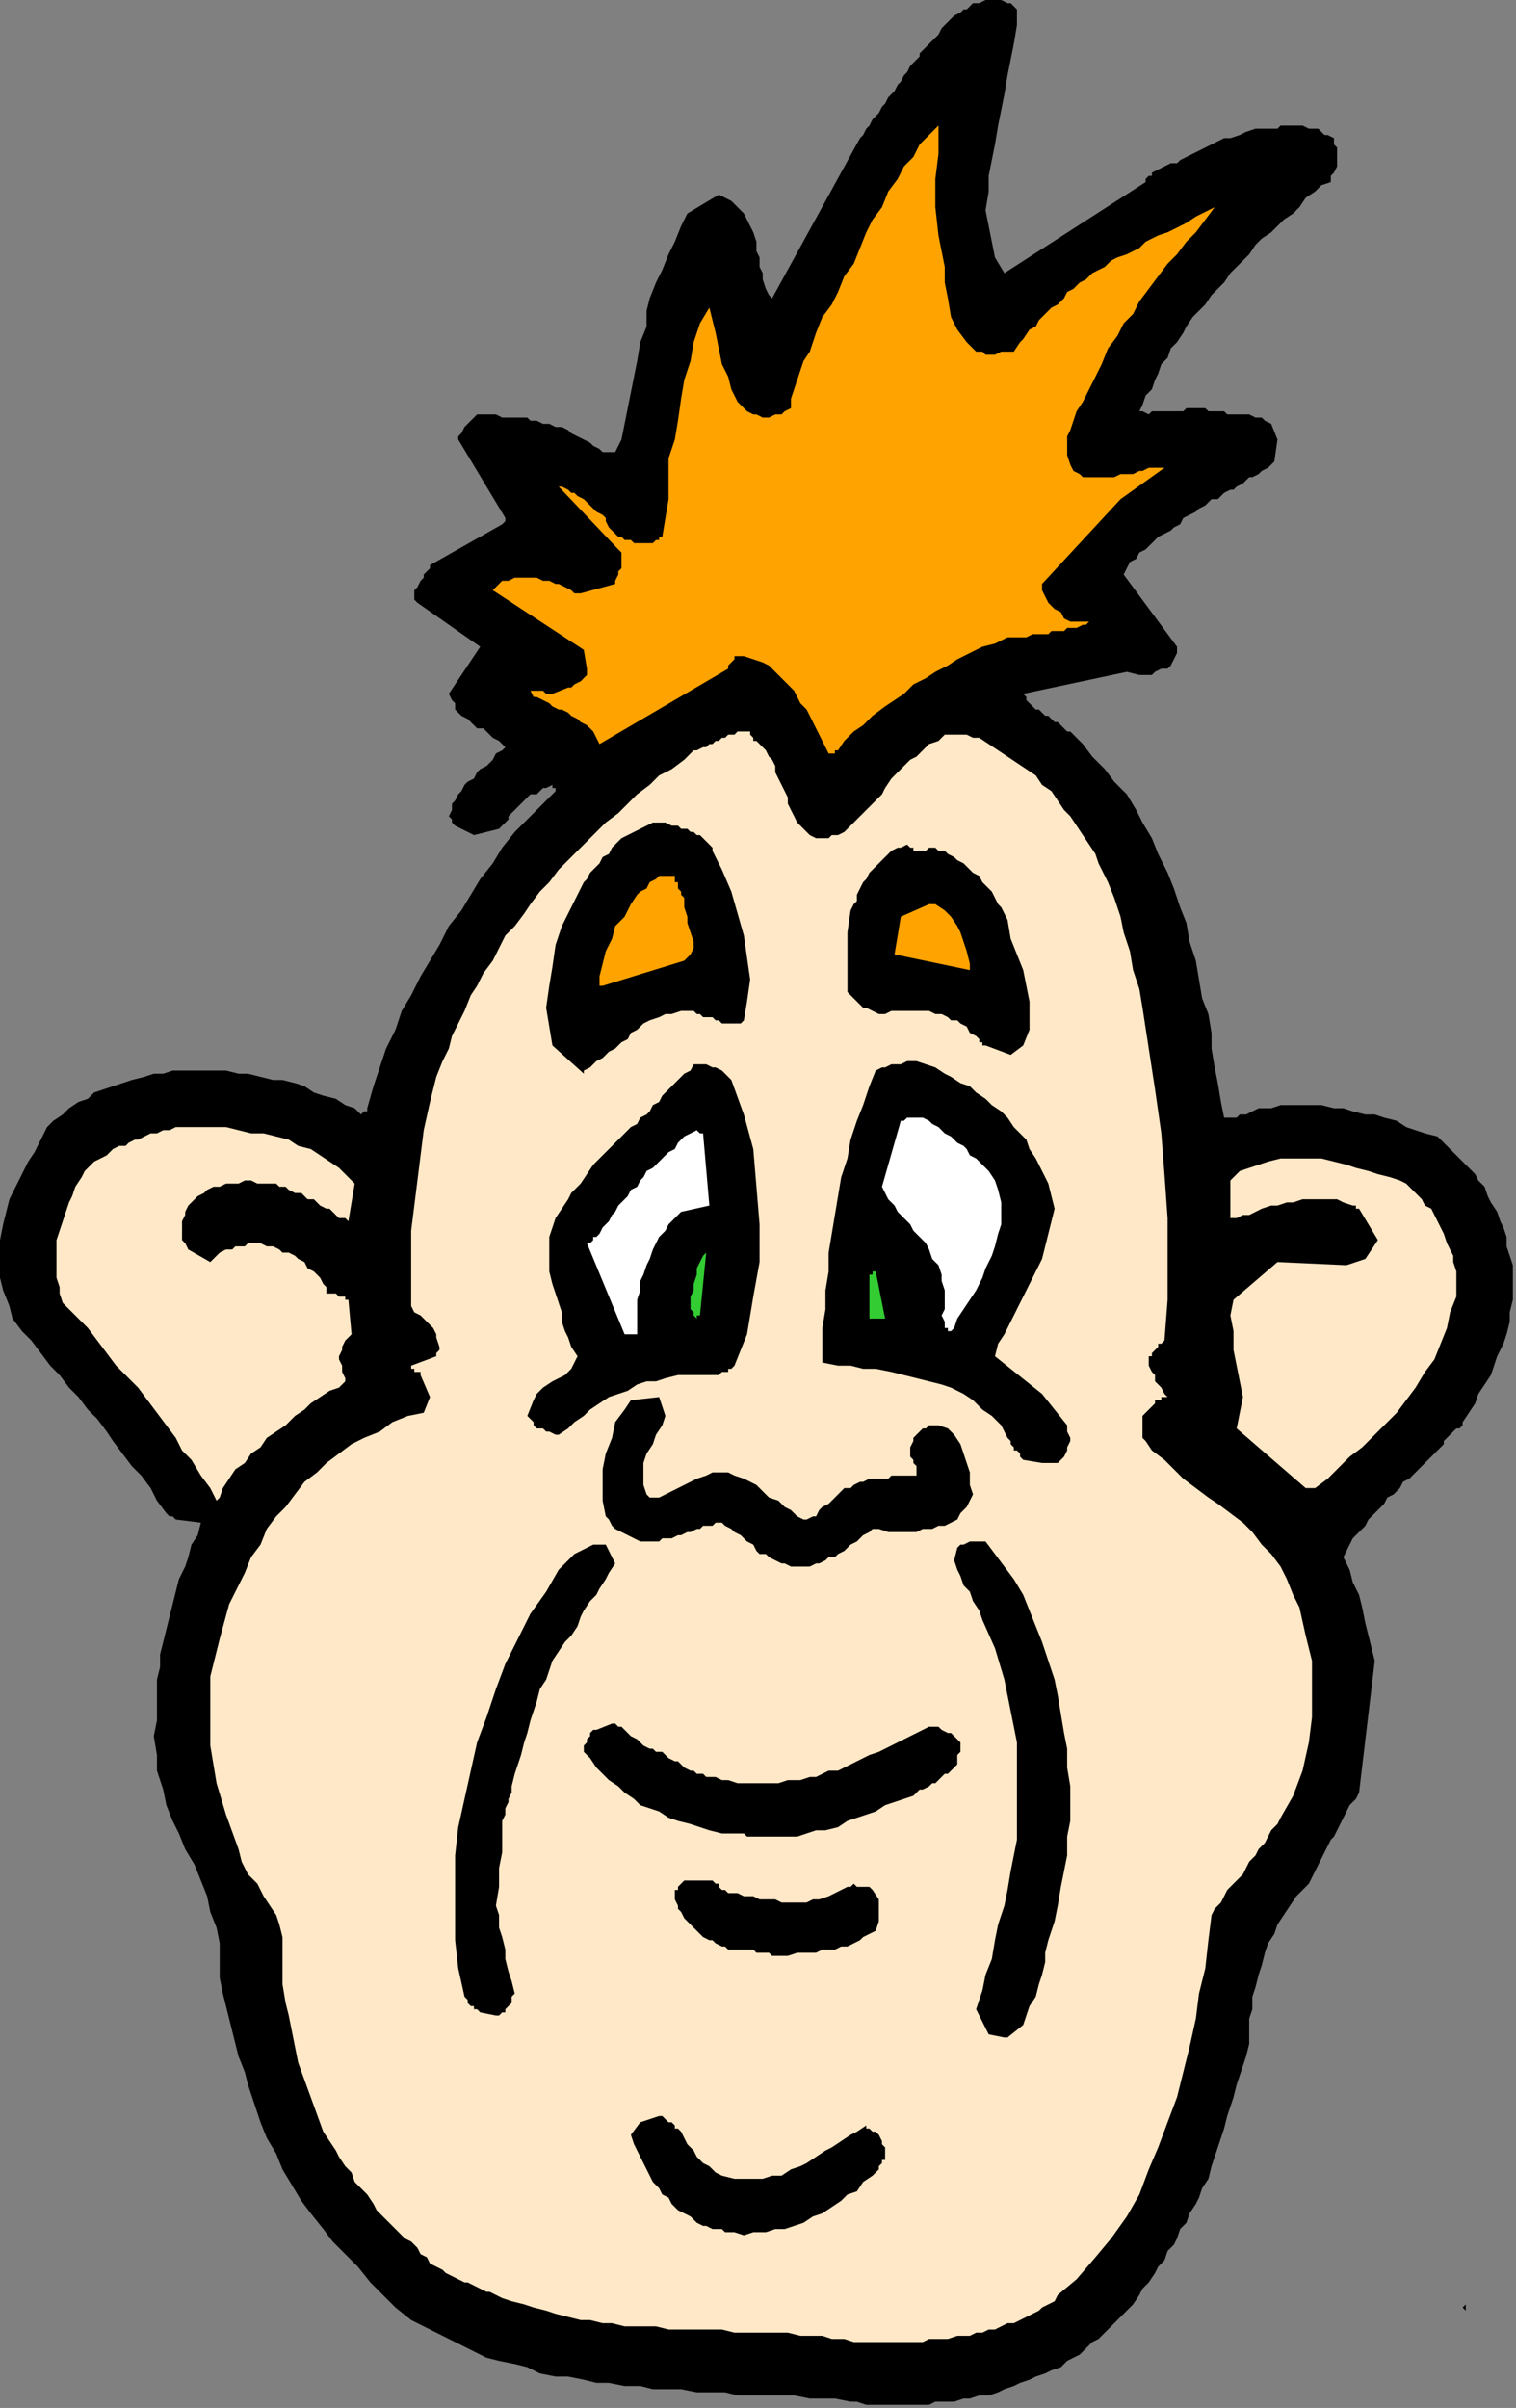
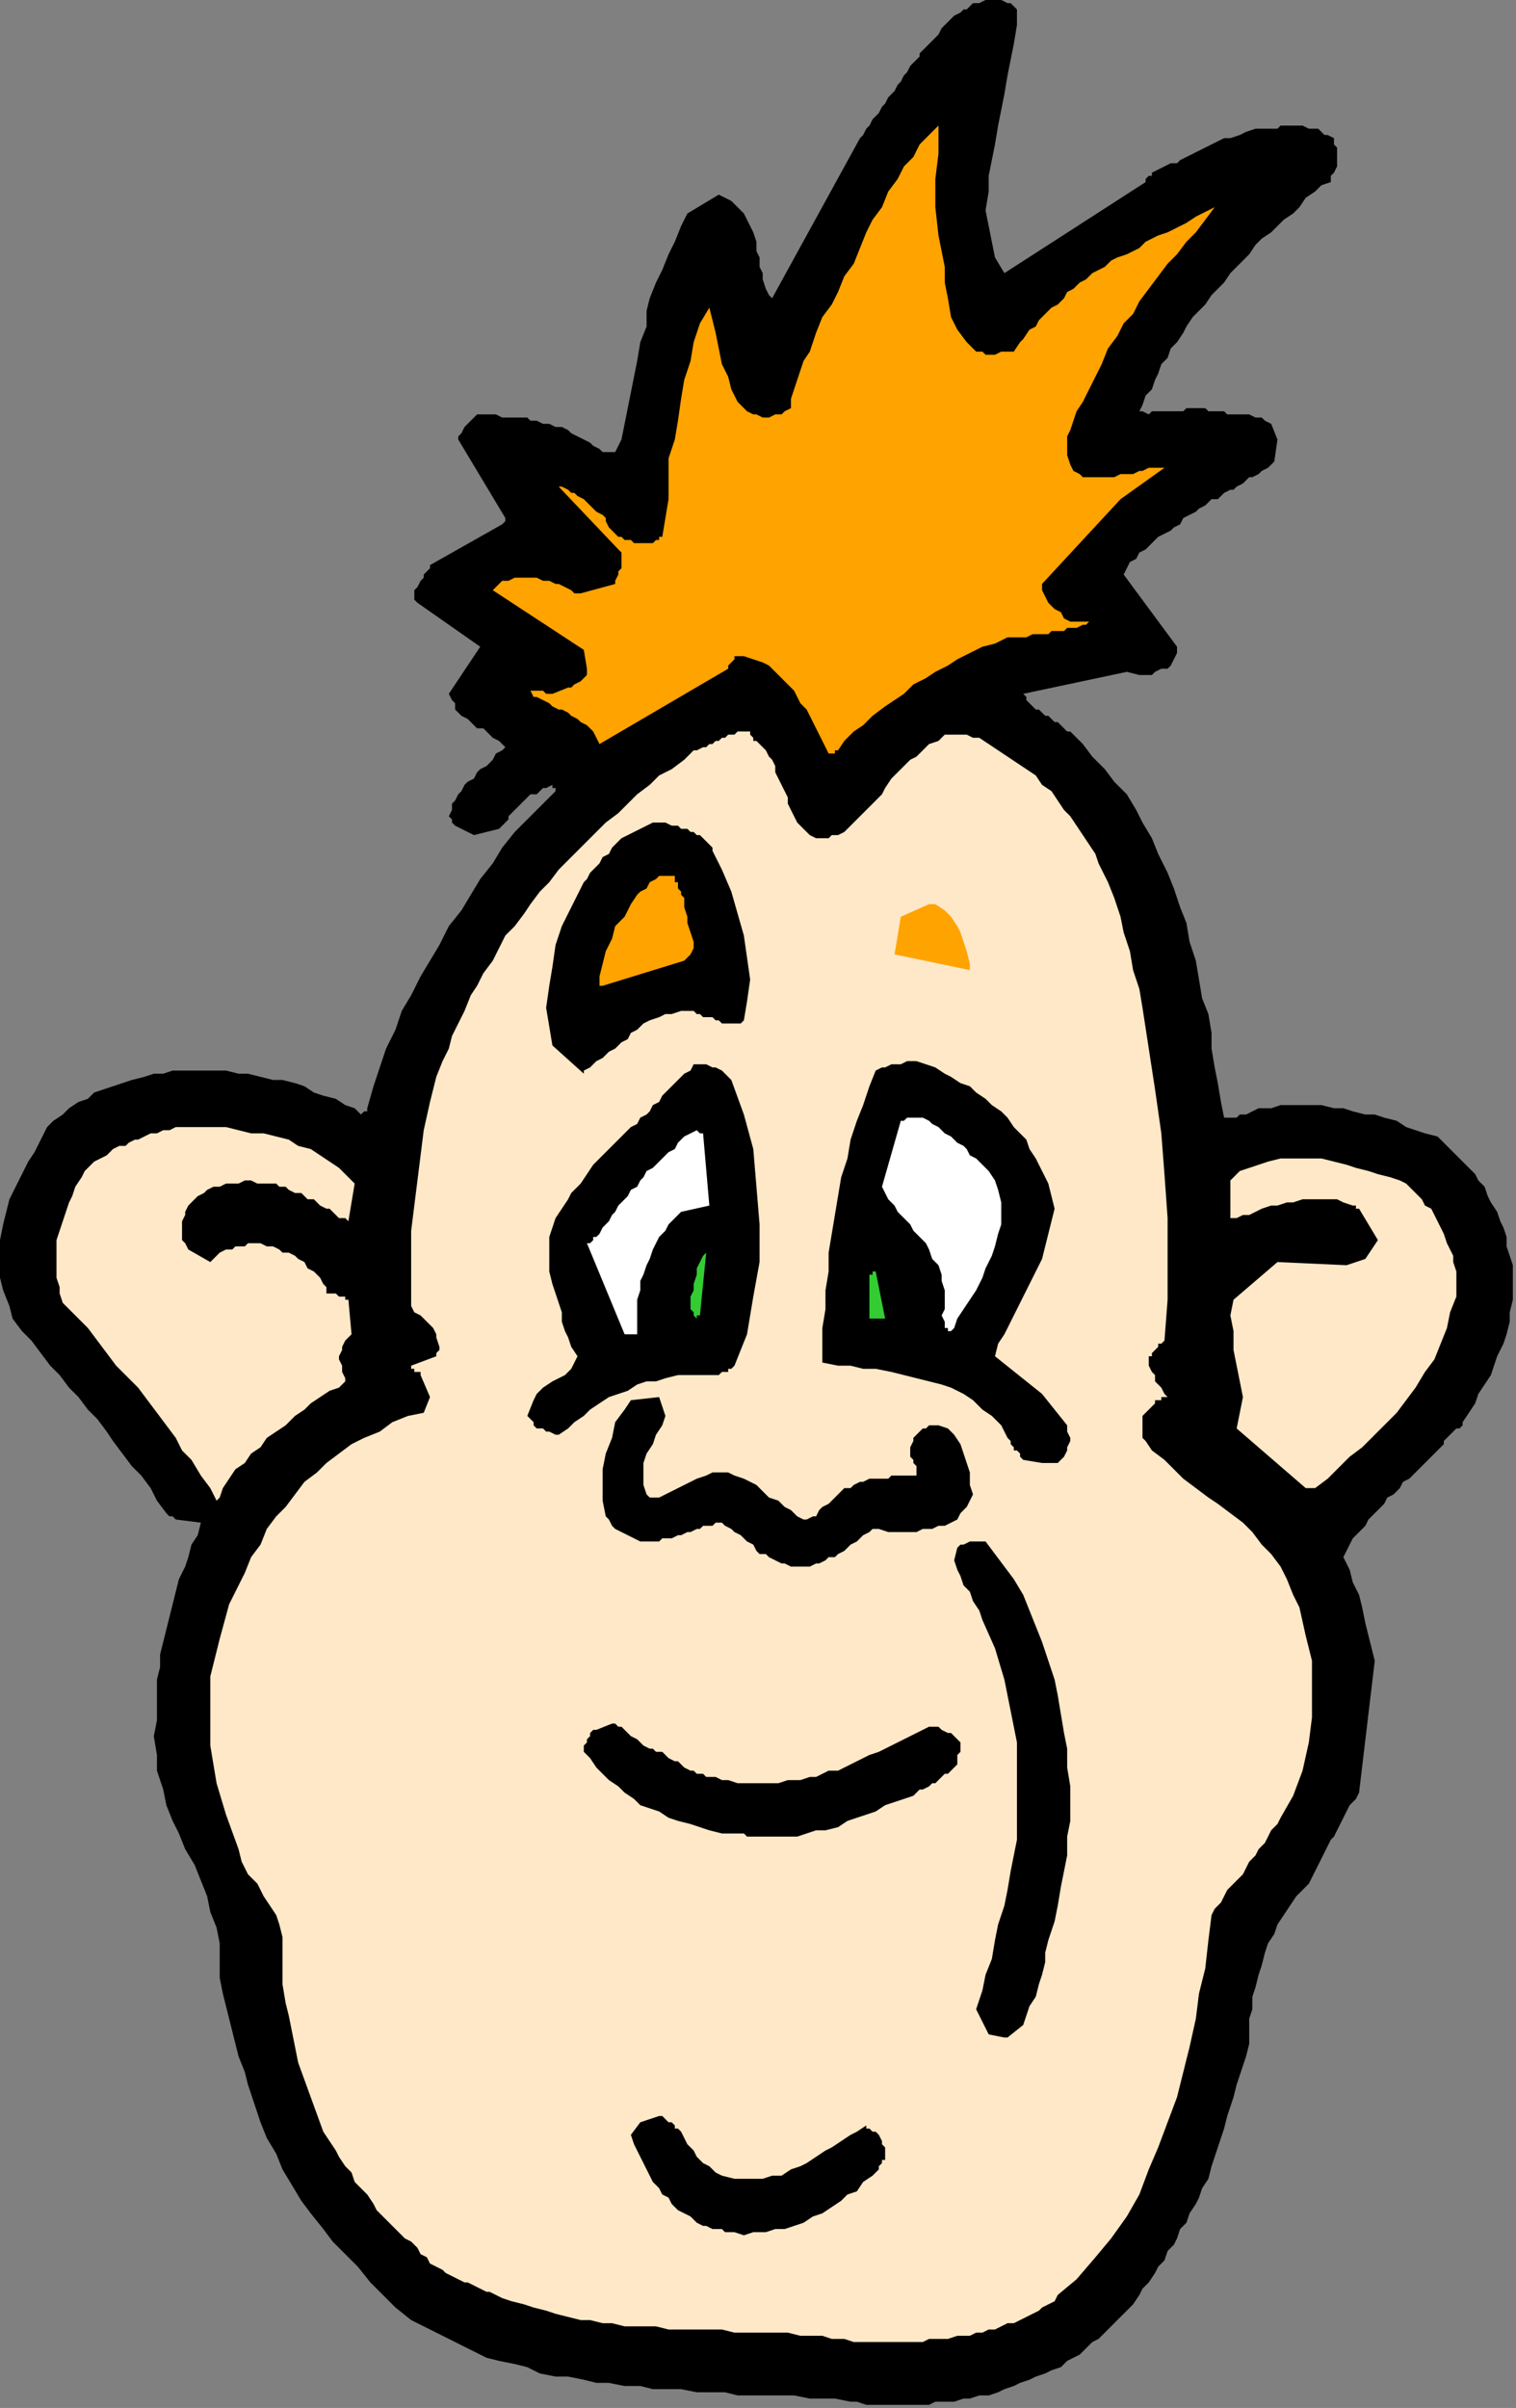
<svg xmlns="http://www.w3.org/2000/svg" xmlns:ns1="http://sodipodi.sourceforge.net/DTD/sodipodi-0.dtd" xmlns:ns2="http://www.inkscape.org/namespaces/inkscape" version="1.0" width="127.794mm" height="202.935mm" id="svg49" ns1:docname="CMEN140.WMF">
  <rect width="100%" height="100%" fill="#808080" stroke="none" />
  <ns1:namedview pagecolor="#ffffff" bordercolor="#666666" borderopacity="1" objecttolerance="10" gridtolerance="10" guidetolerance="10" ns2:pageopacity="0" ns2:pageshadow="2" ns2:window-width="640" ns2:window-height="480" id="namedview51" />
  <defs id="defs3">
    <pattern id="WMFhbasepattern" patternUnits="userSpaceOnUse" width="6" height="6" x="0" y="0" />
  </defs>
  <path style="fill:#000000;fill-rule:evenodd;fill-opacity:1;stroke:none;" d="  M 271,765   L 273,765   L 276,766   L 279,766   L 282,766   L 285,766   L 287,766   L 290,766   L 293,766   L 296,766   L 298,765   L 301,765   L 304,765   L 307,764   L 309,764   L 312,763   L 315,763   L 318,762   L 320,761   L 323,760   L 325,759   L 328,758   L 330,757   L 333,756   L 335,755   L 338,754   L 340,752   L 342,751   L 344,750   L 346,748   L 348,746   L 350,745   L 352,743   L 355,740   L 357,738   L 359,736   L 361,734   L 363,731   L 364,729   L 366,727   L 368,724   L 369,722   L 371,720   L 372,717   L 374,715   L 375,713   L 376,710   L 378,708   L 379,705   L 381,702   L 382,700   L 383,697   L 385,694   L 386,690   L 387,687   L 388,684   L 389,681   L 390,678   L 391,674   L 392,671   L 393,668   L 394,664   L 395,661   L 396,658   L 397,655   L 398,651   L 398,647   L 398,643   L 399,640   L 399,636   L 400,633   L 401,629   L 402,626   L 403,622   L 404,619   L 406,616   L 407,613   L 409,610   L 411,607   L 413,604   L 415,602   L 417,600   L 418,598   L 419,596   L 420,594   L 421,592   L 422,590   L 423,588   L 424,586   L 425,585   L 426,583   L 427,581   L 428,579   L 429,577   L 430,575   L 432,573   L 433,571   L 438,529   L 437,525   L 436,521   L 435,517   L 434,512   L 433,508   L 431,504   L 430,500   L 428,496   L 429,494   L 430,492   L 431,490   L 432,489   L 434,487   L 435,486   L 436,484   L 437,483   L 439,481   L 440,480   L 441,479   L 442,477   L 444,476   L 445,475   L 446,474   L 447,472   L 449,471   L 451,469   L 452,468   L 454,466   L 455,465   L 457,463   L 458,462   L 460,460   L 460,459   L 461,458   L 462,457   L 463,456   L 464,455   L 465,455   L 466,454   L 466,453   L 468,450   L 470,447   L 471,444   L 473,441   L 475,438   L 476,435   L 477,432   L 479,428   L 480,425   L 481,421   L 481,418   L 482,414   L 482,411   L 482,407   L 482,403   L 481,400   L 480,397   L 480,394   L 479,391   L 478,389   L 477,386   L 475,383   L 474,381   L 473,378   L 471,376   L 470,374   L 468,372   L 466,370   L 464,368   L 462,366   L 460,364   L 458,362   L 454,361   L 451,360   L 448,359   L 445,357   L 441,356   L 438,355   L 435,355   L 431,354   L 428,353   L 425,353   L 421,352   L 418,352   L 415,352   L 411,352   L 408,352   L 405,353   L 403,353   L 401,353   L 399,354   L 397,355   L 395,355   L 394,356   L 392,356   L 390,356   L 389,351   L 388,345   L 387,340   L 386,334   L 386,329   L 385,323   L 383,318   L 382,312   L 381,306   L 379,300   L 378,294   L 376,289   L 374,283   L 372,278   L 369,272   L 367,267   L 364,262   L 362,258   L 359,253   L 355,249   L 352,245   L 348,241   L 345,237   L 341,233   L 340,233   L 339,232   L 338,231   L 337,230   L 336,230   L 335,229   L 334,228   L 333,228   L 332,227   L 331,226   L 330,226   L 329,225   L 328,224   L 327,223   L 327,222   L 326,221   L 359,214   L 363,215   L 365,215   L 367,215   L 368,214   L 370,213   L 372,213   L 373,212   L 374,210   L 375,208   L 375,208   L 375,207   L 375,206   L 375,206   L 358,183   L 359,181   L 360,179   L 362,178   L 363,176   L 365,175   L 366,174   L 368,172   L 369,171   L 371,170   L 373,169   L 374,168   L 376,167   L 377,165   L 379,164   L 381,163   L 382,162   L 384,161   L 385,160   L 386,159   L 388,159   L 389,158   L 390,157   L 392,156   L 393,156   L 394,155   L 396,154   L 397,153   L 398,152   L 399,152   L 401,151   L 402,150   L 404,149   L 404,149   L 405,148   L 405,148   L 406,147   L 407,140   L 405,135   L 403,134   L 402,133   L 401,133   L 400,133   L 398,132   L 397,132   L 396,132   L 394,132   L 393,132   L 391,132   L 390,131   L 389,131   L 387,131   L 386,131   L 385,131   L 384,130   L 382,130   L 381,130   L 379,130   L 378,130   L 377,131   L 375,131   L 374,131   L 373,131   L 372,131   L 370,131   L 369,131   L 368,131   L 367,131   L 366,132   L 364,131   L 363,131   L 364,129   L 365,126   L 367,124   L 368,121   L 369,119   L 370,116   L 372,114   L 373,111   L 375,109   L 377,106   L 378,104   L 380,101   L 382,99   L 384,97   L 386,94   L 388,92   L 390,90   L 392,87   L 394,85   L 396,83   L 398,81   L 400,78   L 402,76   L 405,74   L 407,72   L 409,70   L 412,68   L 414,66   L 416,63   L 419,61   L 421,59   L 424,58   L 424,56   L 425,55   L 426,53   L 426,51   L 426,49   L 426,47   L 425,46   L 425,44   L 423,43   L 422,43   L 421,42   L 420,41   L 418,41   L 417,41   L 415,40   L 413,40   L 412,40   L 410,40   L 408,40   L 407,41   L 405,41   L 403,41   L 401,41   L 400,41   L 397,42   L 395,43   L 392,44   L 390,44   L 388,45   L 386,46   L 384,47   L 382,48   L 380,49   L 378,50   L 376,51   L 375,52   L 373,52   L 371,53   L 369,54   L 367,55   L 367,56   L 366,56   L 365,57   L 365,58   L 320,87   L 317,82   L 316,77   L 315,72   L 314,67   L 315,61   L 315,56   L 316,51   L 317,46   L 318,40   L 319,35   L 320,30   L 321,24   L 322,19   L 323,14   L 324,8   L 324,3   L 323,2   L 322,1   L 321,1   L 319,0   L 318,0   L 317,0   L 316,0   L 315,0   L 314,0   L 312,1   L 311,1   L 310,1   L 309,2   L 308,3   L 307,3   L 306,4   L 304,5   L 303,6   L 302,7   L 301,8   L 300,9   L 299,11   L 298,12   L 297,13   L 296,14   L 295,15   L 294,16   L 293,17   L 293,18   L 292,19   L 291,20   L 290,21   L 289,23   L 288,24   L 287,26   L 286,27   L 285,29   L 284,30   L 283,31   L 282,33   L 281,34   L 280,36   L 279,37   L 278,38   L 277,40   L 276,41   L 275,43   L 274,44   L 246,95   L 245,94   L 244,92   L 243,89   L 243,87   L 242,85   L 242,82   L 241,80   L 241,77   L 240,74   L 239,72   L 238,70   L 237,68   L 235,66   L 233,64   L 231,63   L 229,62   L 219,68   L 217,72   L 215,77   L 213,81   L 211,86   L 209,90   L 207,95   L 206,99   L 206,104   L 204,109   L 203,115   L 202,120   L 201,125   L 200,130   L 199,135   L 198,140   L 196,144   L 194,144   L 192,144   L 191,143   L 189,142   L 188,141   L 186,140   L 184,139   L 182,138   L 181,137   L 179,136   L 177,136   L 175,135   L 173,135   L 171,134   L 169,134   L 168,133   L 166,133   L 164,133   L 162,133   L 160,133   L 158,132   L 157,132   L 155,132   L 153,132   L 152,132   L 151,133   L 150,134   L 149,135   L 148,136   L 147,138   L 146,139   L 146,140   L 161,165   L 161,165   L 161,166   L 161,166   L 160,167   L 137,180   L 137,181   L 136,182   L 135,183   L 135,184   L 134,185   L 133,187   L 132,188   L 132,189   L 132,190   L 132,190   L 132,191   L 133,192   L 153,206   L 143,221   L 144,223   L 145,224   L 145,226   L 146,227   L 147,228   L 149,229   L 150,230   L 151,231   L 152,232   L 154,232   L 155,233   L 156,234   L 157,235   L 159,236   L 160,237   L 161,238   L 160,239   L 158,240   L 157,242   L 156,243   L 155,244   L 153,245   L 152,246   L 151,248   L 149,249   L 148,250   L 147,252   L 146,253   L 145,255   L 144,256   L 144,258   L 143,260   L 144,261   L 144,262   L 145,263   L 145,263   L 151,266   L 159,264   L 160,263   L 161,262   L 162,261   L 162,260   L 163,259   L 164,258   L 165,257   L 166,256   L 167,255   L 168,254   L 169,253   L 171,253   L 172,252   L 173,251   L 174,251   L 176,250   L 176,250   L 176,251   L 177,251   L 177,252   L 164,265   L 160,270   L 157,275   L 153,280   L 150,285   L 147,290   L 143,295   L 140,301   L 137,306   L 134,311   L 131,317   L 128,322   L 126,328   L 123,334   L 121,340   L 119,346   L 117,353   L 117,354   L 117,354   L 116,354   L 115,355   L 113,353   L 110,352   L 107,350   L 103,349   L 100,348   L 97,346   L 94,345   L 90,344   L 87,344   L 83,343   L 79,342   L 76,342   L 72,341   L 69,341   L 65,341   L 62,341   L 59,341   L 55,341   L 52,342   L 49,342   L 46,343   L 42,344   L 39,345   L 36,346   L 33,347   L 30,348   L 28,350   L 25,351   L 22,353   L 20,355   L 17,357   L 15,359   L 13,363   L 11,367   L 9,370   L 7,374   L 5,378   L 3,382   L 2,386   L 1,390   L 0,395   L 0,399   L 0,403   L 0,407   L 1,411   L 3,416   L 4,420   L 7,424   L 10,427   L 13,431   L 16,435   L 19,438   L 22,442   L 25,445   L 28,449   L 31,452   L 34,456   L 36,459   L 39,463   L 42,467   L 45,470   L 48,474   L 50,478   L 53,482   L 53,482   L 54,483   L 54,483   L 55,483   L 55,483   L 56,484   L 56,484   L 56,484   L 64,485   L 63,489   L 61,492   L 60,496   L 59,499   L 57,503   L 56,507   L 55,511   L 54,515   L 53,519   L 52,523   L 51,527   L 51,531   L 50,535   L 50,539   L 50,544   L 50,548   L 49,553   L 50,559   L 50,564   L 52,570   L 53,575   L 55,580   L 57,584   L 59,589   L 62,594   L 64,599   L 66,604   L 67,609   L 69,614   L 70,619   L 70,625   L 70,630   L 71,635   L 72,639   L 73,643   L 74,647   L 75,651   L 76,655   L 78,660   L 79,664   L 81,670   L 83,676   L 85,681   L 88,686   L 90,691   L 93,696   L 96,701   L 99,705   L 103,710   L 106,714   L 110,718   L 114,722   L 118,727   L 122,731   L 126,735   L 131,739   L 135,741   L 139,743   L 143,745   L 147,747   L 151,749   L 155,751   L 159,752   L 164,753   L 168,754   L 172,756   L 177,757   L 181,757   L 186,758   L 190,759   L 194,759   L 199,760   L 204,760   L 208,761   L 213,761   L 217,761   L 222,762   L 226,762   L 231,762   L 235,763   L 240,763   L 244,763   L 249,763   L 253,763   L 258,764   L 262,764   L 266,764   L 271,765  z " id="path5" />
  <path style="fill:#ffe8c7;fill-rule:evenodd;fill-opacity:1;stroke:none;" d="  M 272,746   L 274,746   L 276,746   L 279,746   L 281,746   L 283,746   L 285,746   L 287,746   L 289,746   L 292,746   L 294,746   L 296,745   L 298,745   L 300,745   L 302,745   L 305,744   L 307,744   L 309,744   L 311,743   L 313,743   L 315,742   L 317,742   L 319,741   L 321,740   L 323,740   L 325,739   L 327,738   L 329,737   L 331,736   L 332,735   L 334,734   L 336,733   L 337,731   L 343,726   L 349,719   L 354,713   L 359,706   L 363,699   L 366,691   L 369,684   L 372,676   L 375,668   L 377,660   L 379,652   L 381,643   L 382,635   L 384,627   L 385,618   L 386,610   L 387,608   L 389,606   L 390,604   L 391,602   L 393,600   L 394,599   L 396,597   L 397,595   L 398,593   L 400,591   L 401,589   L 403,587   L 404,585   L 405,583   L 407,581   L 408,579   L 412,572   L 415,564   L 417,555   L 418,547   L 418,538   L 418,529   L 416,521   L 414,512   L 412,508   L 410,503   L 408,499   L 405,495   L 402,492   L 399,488   L 396,485   L 392,482   L 388,479   L 385,477   L 381,474   L 377,471   L 374,468   L 371,465   L 367,462   L 365,459   L 364,458   L 364,456   L 364,454   L 364,453   L 364,451   L 365,450   L 366,449   L 367,448   L 368,447   L 368,446   L 369,446   L 370,446   L 370,445   L 371,445   L 372,445   L 372,445   L 371,444   L 370,442   L 369,441   L 368,440   L 368,438   L 367,437   L 366,435   L 366,433   L 366,432   L 367,432   L 367,431   L 368,430   L 369,429   L 369,428   L 370,428   L 371,427   L 372,414   L 372,401   L 372,388   L 371,374   L 370,361   L 368,347   L 366,334   L 364,321   L 363,315   L 361,309   L 360,303   L 358,297   L 357,292   L 355,286   L 353,281   L 350,275   L 349,272   L 347,269   L 345,266   L 343,263   L 341,260   L 339,258   L 337,255   L 335,252   L 332,250   L 330,247   L 327,245   L 324,243   L 321,241   L 318,239   L 315,237   L 312,235   L 310,235   L 308,234   L 307,234   L 305,234   L 303,234   L 301,234   L 300,235   L 299,236   L 296,237   L 294,239   L 292,241   L 290,242   L 288,244   L 286,246   L 284,248   L 282,251   L 281,253   L 279,255   L 277,257   L 275,259   L 273,261   L 271,263   L 269,265   L 267,266   L 266,266   L 265,266   L 264,267   L 263,267   L 262,267   L 261,267   L 260,267   L 260,267   L 258,266   L 257,265   L 255,263   L 254,262   L 253,260   L 252,258   L 251,256   L 251,254   L 250,252   L 249,250   L 248,248   L 247,246   L 247,244   L 246,242   L 245,241   L 244,239   L 243,238   L 242,237   L 241,236   L 240,236   L 240,235   L 239,234   L 239,233   L 238,233   L 237,233   L 236,233   L 235,233   L 234,234   L 233,234   L 232,234   L 231,235   L 230,235   L 229,236   L 228,236   L 227,237   L 226,237   L 225,238   L 224,238   L 222,239   L 221,239   L 218,242   L 214,245   L 210,247   L 207,250   L 203,253   L 200,256   L 197,259   L 193,262   L 190,265   L 187,268   L 184,271   L 181,274   L 178,277   L 175,281   L 172,284   L 169,288   L 167,291   L 164,295   L 161,298   L 159,302   L 157,306   L 154,310   L 152,314   L 150,317   L 148,322   L 146,326   L 144,330   L 143,334   L 141,338   L 139,343   L 138,347   L 137,351   L 135,360   L 134,368   L 133,376   L 132,384   L 131,392   L 131,400   L 131,408   L 131,416   L 132,418   L 134,419   L 135,420   L 136,421   L 138,423   L 139,425   L 139,426   L 140,429   L 140,429   L 140,430   L 139,431   L 139,432   L 131,435   L 131,436   L 131,436   L 132,436   L 132,437   L 133,437   L 133,437   L 134,437   L 134,438   L 137,445   L 135,450   L 130,451   L 125,453   L 121,456   L 116,458   L 112,460   L 108,463   L 104,466   L 101,469   L 97,472   L 94,476   L 91,480   L 88,483   L 85,487   L 83,492   L 80,496   L 78,501   L 73,511   L 70,522   L 67,534   L 67,545   L 67,556   L 69,568   L 72,578   L 76,589   L 77,593   L 79,597   L 82,600   L 84,604   L 86,607   L 88,610   L 89,613   L 90,617   L 90,622   L 90,627   L 90,632   L 91,638   L 92,642   L 93,647   L 94,652   L 95,657   L 103,679   L 105,682   L 107,685   L 108,687   L 110,690   L 112,692   L 113,695   L 115,697   L 117,699   L 119,702   L 120,704   L 122,706   L 124,708   L 126,710   L 129,713   L 131,714   L 133,716   L 134,718   L 136,719   L 137,721   L 139,722   L 141,723   L 142,724   L 144,725   L 146,726   L 148,727   L 149,727   L 151,728   L 153,729   L 155,730   L 156,730   L 158,731   L 160,732   L 163,733   L 167,734   L 170,735   L 174,736   L 177,737   L 181,738   L 185,739   L 188,739   L 192,740   L 195,740   L 199,741   L 202,741   L 206,741   L 209,741   L 213,742   L 216,742   L 220,742   L 223,742   L 227,742   L 230,742   L 234,743   L 237,743   L 241,743   L 244,743   L 248,743   L 251,743   L 255,744   L 258,744   L 262,744   L 265,745   L 269,745   L 272,746  z " id="path7" />
-   <path style="fill:#000000;fill-rule:evenodd;fill-opacity:1;stroke:none;" d="  M 467,738   L 467,737   L 467,736   L 467,735   L 467,734   L 466,735   L 467,736   L 467,737   L 467,738  z " id="path9" />
  <path style="fill:#000000;fill-rule:evenodd;fill-opacity:1;stroke:none;" d="  M 234,711   L 237,712   L 240,711   L 244,711   L 247,710   L 250,710   L 253,709   L 256,708   L 259,706   L 262,705   L 265,703   L 268,701   L 270,699   L 273,698   L 275,695   L 278,693   L 280,691   L 280,690   L 281,689   L 281,688   L 282,688   L 282,687   L 282,685   L 282,684   L 281,683   L 281,682   L 280,680   L 279,679   L 278,679   L 277,678   L 276,678   L 276,677   L 276,677   L 273,679   L 271,680   L 268,682   L 265,684   L 263,685   L 260,687   L 257,689   L 255,690   L 252,691   L 249,693   L 246,693   L 243,694   L 240,694   L 237,694   L 234,694   L 230,693   L 228,692   L 226,690   L 224,689   L 222,687   L 221,685   L 219,683   L 218,681   L 217,679   L 216,678   L 215,678   L 215,677   L 214,676   L 213,676   L 212,675   L 211,674   L 210,674   L 204,676   L 201,680   L 202,683   L 203,685   L 204,687   L 205,689   L 206,691   L 207,693   L 208,695   L 210,697   L 211,699   L 213,700   L 214,702   L 216,704   L 218,705   L 220,706   L 222,708   L 224,709   L 225,709   L 227,710   L 228,710   L 229,710   L 230,710   L 231,711   L 232,711   L 234,711  z " id="path11" />
  <path style="fill:#000000;fill-rule:evenodd;fill-opacity:1;stroke:none;" d="  M 321,649   L 326,645   L 327,642   L 328,639   L 330,636   L 331,632   L 332,629   L 333,625   L 333,622   L 334,618   L 336,612   L 337,607   L 338,601   L 339,596   L 340,591   L 340,585   L 341,580   L 341,574   L 341,569   L 340,563   L 340,557   L 339,552   L 338,546   L 337,540   L 336,535   L 334,529   L 332,523   L 330,518   L 328,513   L 326,508   L 323,503   L 320,499   L 317,495   L 314,491   L 313,491   L 311,491   L 310,491   L 309,491   L 307,492   L 306,492   L 305,493   L 305,493   L 304,497   L 305,500   L 306,502   L 307,505   L 309,507   L 310,510   L 312,513   L 313,516   L 317,525   L 320,535   L 322,545   L 324,555   L 324,566   L 324,576   L 324,586   L 322,596   L 321,602   L 320,607   L 318,613   L 317,618   L 316,624   L 314,629   L 313,634   L 311,640   L 315,648   L 320,649   L 320,649   L 320,649   L 320,649   L 321,649  z " id="path13" />
-   <path style="fill:#000000;fill-rule:evenodd;fill-opacity:1;stroke:none;" d="  M 159,642   L 159,642   L 160,641   L 160,641   L 160,641   L 161,641   L 161,640   L 162,639   L 162,639   L 163,638   L 163,637   L 163,636   L 164,635   L 163,631   L 162,628   L 161,624   L 161,621   L 160,617   L 159,614   L 159,610   L 158,607   L 159,601   L 159,595   L 160,590   L 160,584   L 160,582   L 160,580   L 161,578   L 161,576   L 162,574   L 162,573   L 163,571   L 163,569   L 164,565   L 165,562   L 166,559   L 167,555   L 168,552   L 169,548   L 170,545   L 171,542   L 172,538   L 174,535   L 175,532   L 176,529   L 178,526   L 180,523   L 182,521   L 184,518   L 185,515   L 186,513   L 188,510   L 190,508   L 191,506   L 193,503   L 194,501   L 196,498   L 193,492   L 191,492   L 189,492   L 187,493   L 185,494   L 183,495   L 181,497   L 180,498   L 178,500   L 174,507   L 169,514   L 165,522   L 161,530   L 158,538   L 155,547   L 152,555   L 150,564   L 148,573   L 146,582   L 145,591   L 145,600   L 145,609   L 145,618   L 146,627   L 148,636   L 148,636   L 149,637   L 149,638   L 150,639   L 151,639   L 151,640   L 152,640   L 153,641   L 158,642   L 158,642   L 159,642   L 159,642   L 159,642  z " id="path15" />
-   <path style="fill:#000000;fill-rule:evenodd;fill-opacity:1;stroke:none;" d="  M 247,623   L 249,623   L 251,623   L 254,622   L 256,622   L 258,622   L 260,622   L 262,621   L 264,621   L 266,621   L 268,620   L 270,620   L 272,619   L 274,618   L 275,617   L 277,616   L 279,615   L 280,612   L 280,608   L 280,605   L 278,602   L 277,601   L 276,601   L 275,601   L 274,601   L 273,601   L 272,600   L 271,601   L 270,601   L 268,602   L 266,603   L 264,604   L 261,605   L 259,605   L 257,606   L 254,606   L 252,606   L 249,606   L 247,605   L 244,605   L 242,605   L 240,604   L 237,604   L 235,603   L 232,603   L 231,602   L 230,602   L 229,601   L 229,600   L 228,600   L 227,599   L 226,599   L 225,599   L 218,599   L 218,599   L 217,600   L 217,600   L 216,601   L 216,602   L 215,602   L 215,603   L 215,604   L 215,605   L 216,607   L 216,608   L 217,609   L 218,611   L 219,612   L 220,613   L 221,614   L 222,615   L 223,616   L 224,617   L 226,618   L 227,618   L 228,619   L 230,620   L 231,620   L 232,621   L 234,621   L 235,621   L 236,621   L 237,621   L 238,621   L 239,621   L 240,621   L 241,622   L 242,622   L 242,622   L 243,622   L 244,622   L 245,622   L 246,623   L 247,623  z " id="path17" />
  <path style="fill:#000000;fill-rule:evenodd;fill-opacity:1;stroke:none;" d="  M 241,585   L 244,585   L 247,585   L 250,585   L 254,585   L 257,584   L 260,583   L 263,583   L 267,582   L 270,580   L 273,579   L 276,578   L 279,577   L 282,575   L 285,574   L 288,573   L 291,572   L 292,571   L 293,570   L 294,570   L 296,569   L 297,568   L 298,568   L 299,567   L 300,566   L 301,565   L 302,565   L 303,564   L 304,563   L 305,562   L 305,561   L 305,559   L 306,558   L 306,557   L 306,556   L 306,556   L 306,555   L 305,554   L 304,553   L 303,552   L 302,552   L 300,551   L 299,550   L 297,550   L 296,550   L 294,551   L 292,552   L 290,553   L 288,554   L 286,555   L 284,556   L 282,557   L 280,558   L 277,559   L 275,560   L 273,561   L 271,562   L 269,563   L 267,564   L 264,564   L 262,565   L 260,566   L 258,566   L 255,567   L 253,567   L 251,567   L 248,568   L 246,568   L 244,568   L 241,568   L 239,568   L 237,568   L 235,568   L 232,567   L 230,567   L 228,566   L 225,566   L 224,565   L 222,565   L 221,564   L 220,564   L 218,563   L 217,562   L 216,561   L 215,561   L 213,560   L 212,559   L 211,558   L 209,558   L 208,557   L 207,557   L 205,556   L 204,555   L 203,554   L 201,553   L 200,552   L 199,551   L 198,550   L 197,550   L 196,549   L 195,549   L 190,551   L 189,551   L 188,552   L 188,553   L 187,554   L 187,555   L 186,556   L 186,557   L 186,558   L 188,560   L 190,563   L 192,565   L 194,567   L 197,569   L 199,571   L 202,573   L 204,575   L 207,576   L 210,577   L 213,579   L 216,580   L 220,581   L 223,582   L 226,583   L 230,584   L 231,584   L 233,584   L 234,584   L 236,584   L 237,584   L 238,585   L 239,585   L 241,585  z " id="path19" />
  <path style="fill:#000000;fill-rule:evenodd;fill-opacity:1;stroke:none;" d="  M 254,499   L 256,499   L 258,499   L 260,498   L 261,498   L 263,497   L 264,496   L 266,496   L 267,495   L 269,494   L 270,493   L 271,492   L 273,491   L 274,490   L 275,489   L 277,488   L 278,487   L 280,487   L 283,488   L 285,488   L 287,488   L 290,488   L 292,488   L 294,487   L 297,487   L 299,486   L 301,486   L 303,485   L 305,484   L 306,482   L 308,480   L 309,478   L 310,476   L 309,473   L 309,469   L 308,466   L 307,463   L 306,460   L 304,457   L 302,455   L 299,454   L 298,454   L 297,454   L 296,454   L 295,455   L 294,455   L 293,456   L 292,457   L 291,458   L 291,459   L 290,461   L 290,462   L 290,464   L 291,465   L 291,466   L 292,467   L 292,469   L 292,469   L 292,470   L 291,470   L 291,470   L 289,470   L 288,470   L 286,470   L 284,470   L 283,471   L 281,471   L 280,471   L 278,471   L 277,471   L 275,472   L 274,472   L 272,473   L 271,474   L 269,474   L 268,475   L 267,476   L 265,478   L 264,479   L 262,480   L 261,481   L 260,483   L 259,483   L 257,484   L 256,484   L 254,483   L 252,481   L 250,480   L 248,478   L 245,477   L 243,475   L 241,473   L 239,472   L 237,471   L 234,470   L 232,469   L 230,469   L 227,469   L 225,470   L 222,471   L 220,472   L 218,473   L 216,474   L 214,475   L 212,476   L 210,477   L 209,477   L 207,477   L 206,476   L 205,473   L 205,470   L 205,466   L 206,463   L 208,460   L 209,457   L 211,454   L 212,451   L 210,445   L 201,446   L 199,449   L 196,453   L 195,458   L 193,463   L 192,468   L 192,473   L 192,478   L 193,483   L 194,484   L 195,486   L 196,487   L 198,488   L 200,489   L 202,490   L 204,491   L 206,491   L 208,491   L 210,491   L 211,490   L 213,490   L 214,490   L 216,489   L 217,489   L 219,488   L 220,488   L 222,487   L 223,487   L 224,486   L 226,486   L 227,486   L 228,485   L 230,485   L 231,486   L 233,487   L 234,488   L 236,489   L 237,490   L 238,491   L 240,492   L 241,494   L 242,495   L 244,495   L 245,496   L 247,497   L 249,498   L 250,498   L 252,499   L 254,499  z " id="path21" />
  <path style="fill:#ffe8c7;fill-rule:evenodd;fill-opacity:1;stroke:none;" d="  M 70,477   L 71,474   L 73,471   L 75,468   L 78,466   L 80,463   L 83,461   L 85,458   L 88,456   L 91,454   L 94,451   L 97,449   L 99,447   L 102,445   L 105,443   L 108,442   L 110,440   L 110,439   L 109,437   L 109,435   L 108,433   L 108,432   L 109,430   L 109,429   L 110,427   L 111,426   L 111,426   L 112,425   L 112,425   L 111,414   L 110,414   L 110,413   L 109,413   L 108,413   L 107,412   L 106,412   L 105,412   L 104,412   L 104,410   L 103,409   L 102,407   L 101,406   L 100,405   L 98,404   L 97,402   L 95,401   L 94,400   L 92,399   L 90,399   L 89,398   L 87,397   L 85,397   L 83,396   L 81,396   L 79,396   L 78,397   L 77,397   L 75,397   L 74,398   L 73,398   L 72,398   L 70,399   L 67,402   L 60,398   L 59,396   L 58,395   L 58,393   L 58,391   L 58,389   L 59,387   L 59,386   L 60,384   L 62,382   L 63,381   L 65,380   L 66,379   L 68,378   L 70,378   L 72,377   L 74,377   L 76,377   L 78,376   L 80,376   L 82,377   L 84,377   L 86,377   L 88,377   L 89,378   L 91,378   L 92,379   L 94,380   L 96,380   L 97,381   L 98,382   L 100,382   L 101,383   L 102,384   L 104,385   L 105,385   L 106,386   L 107,387   L 108,388   L 110,388   L 111,389   L 113,377   L 110,374   L 108,372   L 105,370   L 102,368   L 99,366   L 95,365   L 92,363   L 88,362   L 84,361   L 80,361   L 76,360   L 72,359   L 68,359   L 64,359   L 60,359   L 56,359   L 54,360   L 52,360   L 50,361   L 48,361   L 46,362   L 44,363   L 43,363   L 41,364   L 40,365   L 38,365   L 36,366   L 35,367   L 34,368   L 32,369   L 30,370   L 29,371   L 27,373   L 26,375   L 24,378   L 23,381   L 22,383   L 21,386   L 20,389   L 19,392   L 18,395   L 18,398   L 18,401   L 18,404   L 18,407   L 19,410   L 19,412   L 20,415   L 24,419   L 28,423   L 31,427   L 34,431   L 37,435   L 41,439   L 44,442   L 47,446   L 50,450   L 53,454   L 56,458   L 58,462   L 61,465   L 64,470   L 67,474   L 69,478   L 69,478   L 70,477   L 70,477   L 70,477  z " id="path23" />
  <path style="fill:#ffe8c7;fill-rule:evenodd;fill-opacity:1;stroke:none;" d="  M 416,474   L 417,474   L 417,474   L 418,474   L 419,474   L 423,471   L 427,467   L 430,464   L 434,461   L 438,457   L 442,453   L 445,450   L 448,446   L 451,442   L 454,437   L 457,433   L 459,428   L 461,423   L 462,418   L 464,413   L 464,407   L 464,405   L 463,402   L 463,400   L 462,398   L 461,396   L 460,393   L 459,391   L 458,389   L 457,387   L 456,385   L 454,384   L 453,382   L 451,380   L 450,379   L 448,377   L 446,376   L 443,375   L 439,374   L 436,373   L 432,372   L 429,371   L 425,370   L 421,369   L 418,369   L 414,369   L 411,369   L 408,369   L 404,370   L 401,371   L 398,372   L 395,373   L 392,376   L 392,388   L 394,388   L 396,387   L 398,387   L 400,386   L 402,385   L 405,384   L 407,384   L 410,383   L 412,383   L 415,382   L 418,382   L 420,382   L 423,382   L 426,382   L 428,383   L 431,384   L 432,384   L 432,385   L 433,385   L 433,385   L 439,395   L 435,401   L 429,403   L 407,402   L 393,414   L 392,419   L 393,424   L 393,430   L 394,435   L 395,440   L 396,445   L 395,450   L 394,455   L 416,474   L 416,474   L 416,474   L 416,474   L 416,474  z " id="path25" />
  <path style="fill:#000000;fill-rule:evenodd;fill-opacity:1;stroke:none;" d="  M 332,466   L 337,466   L 338,465   L 339,464   L 340,462   L 340,461   L 341,459   L 341,458   L 340,456   L 340,454   L 332,444   L 317,432   L 318,428   L 320,425   L 322,421   L 324,417   L 326,413   L 328,409   L 330,405   L 332,401   L 333,397   L 334,393   L 335,389   L 336,385   L 335,381   L 334,377   L 332,373   L 330,369   L 328,366   L 327,363   L 325,361   L 323,359   L 321,356   L 319,354   L 316,352   L 314,350   L 311,348   L 309,346   L 306,345   L 303,343   L 301,342   L 298,340   L 295,339   L 292,338   L 290,338   L 289,338   L 287,339   L 285,339   L 284,339   L 282,340   L 281,340   L 279,341   L 277,346   L 275,352   L 273,357   L 271,363   L 270,369   L 268,375   L 267,381   L 266,387   L 265,393   L 264,399   L 264,405   L 263,411   L 263,417   L 262,423   L 262,428   L 262,434   L 267,435   L 271,435   L 275,436   L 279,436   L 284,437   L 288,438   L 292,439   L 296,440   L 300,441   L 303,442   L 307,444   L 310,446   L 313,449   L 316,451   L 319,454   L 321,458   L 322,459   L 322,460   L 323,461   L 323,462   L 324,462   L 325,463   L 325,464   L 326,465   L 332,466  z " id="path27" />
  <path style="fill:#000000;fill-rule:evenodd;fill-opacity:1;stroke:none;" d="  M 177,457   L 177,457   L 178,457   L 178,457   L 178,457   L 181,455   L 183,453   L 186,451   L 188,449   L 191,447   L 194,445   L 197,444   L 200,443   L 203,441   L 206,440   L 209,440   L 212,439   L 216,438   L 219,438   L 223,438   L 226,438   L 228,438   L 229,438   L 230,437   L 231,437   L 232,437   L 232,436   L 233,436   L 234,435   L 238,425   L 240,413   L 242,402   L 242,390   L 241,378   L 240,366   L 237,355   L 233,344   L 232,343   L 231,342   L 230,341   L 228,340   L 227,340   L 225,339   L 223,339   L 221,339   L 220,341   L 218,342   L 217,343   L 215,345   L 214,346   L 212,348   L 211,349   L 210,351   L 208,352   L 207,354   L 206,355   L 204,356   L 203,358   L 201,359   L 200,360   L 199,361   L 196,364   L 194,366   L 191,369   L 189,371   L 187,374   L 185,377   L 182,380   L 181,382   L 179,385   L 177,388   L 176,391   L 175,394   L 175,398   L 175,401   L 175,405   L 176,409   L 177,412   L 178,415   L 179,418   L 179,421   L 180,424   L 181,426   L 182,429   L 184,432   L 183,434   L 182,436   L 180,438   L 178,439   L 176,440   L 173,442   L 171,444   L 170,446   L 168,451   L 169,452   L 170,453   L 170,454   L 171,455   L 173,455   L 174,456   L 175,456   L 177,457  z " id="path29" />
  <path style="fill:#ffffff;fill-rule:evenodd;fill-opacity:1;stroke:none;" d="  M 199,425   L 199,425   L 200,425   L 200,425   L 201,425   L 201,425   L 201,425   L 202,425   L 203,425   L 203,422   L 203,419   L 203,417   L 203,414   L 204,411   L 204,408   L 205,406   L 206,403   L 207,401   L 208,398   L 209,396   L 210,394   L 212,392   L 213,390   L 215,388   L 217,386   L 226,384   L 224,361   L 223,361   L 223,361   L 223,361   L 222,360   L 220,361   L 218,362   L 216,364   L 215,366   L 213,367   L 211,369   L 210,370   L 208,372   L 206,373   L 205,375   L 204,376   L 203,378   L 201,379   L 200,381   L 199,382   L 198,383   L 197,384   L 196,386   L 195,387   L 194,389   L 193,390   L 192,391   L 191,393   L 190,394   L 189,394   L 189,395   L 188,396   L 187,396   L 199,425   L 199,425   L 199,425   L 199,425   L 199,425  z " id="path31" />
  <path style="fill:#ffffff;fill-rule:evenodd;fill-opacity:1;stroke:none;" d="  M 303,424   L 303,424   L 303,424   L 304,423   L 304,423   L 305,420   L 307,417   L 309,414   L 311,411   L 313,407   L 314,404   L 316,400   L 317,397   L 318,393   L 319,390   L 319,386   L 319,383   L 318,379   L 317,376   L 315,373   L 312,370   L 311,369   L 309,368   L 308,366   L 307,365   L 305,364   L 304,363   L 303,362   L 301,361   L 300,360   L 299,359   L 297,358   L 296,357   L 294,356   L 293,356   L 291,356   L 290,356   L 289,356   L 288,357   L 288,357   L 287,357   L 281,378   L 282,380   L 283,382   L 285,384   L 286,386   L 288,388   L 290,390   L 291,392   L 293,394   L 295,396   L 296,398   L 297,401   L 299,403   L 300,406   L 300,408   L 301,411   L 301,414   L 301,417   L 300,419   L 301,421   L 301,423   L 301,423   L 302,423   L 302,424   L 303,424  z " id="path33" />
  <path style="fill:#33cc33;fill-rule:evenodd;fill-opacity:1;stroke:none;" d="  M 223,419   L 225,399   L 224,400   L 223,402   L 222,404   L 222,406   L 221,409   L 221,411   L 220,413   L 220,415   L 220,417   L 221,418   L 221,419   L 222,420   L 222,420   L 222,419   L 222,419   L 223,419  z " id="path35" />
  <path style="fill:#33cc33;fill-rule:evenodd;fill-opacity:1;stroke:none;" d="  M 278,420   L 279,420   L 279,420   L 279,420   L 280,420   L 280,420   L 281,420   L 281,420   L 282,420   L 279,405   L 279,405   L 278,405   L 278,406   L 277,406   L 277,420   L 277,420   L 278,420   L 278,420   L 278,420  z " id="path37" />
  <path style="fill:#000000;fill-rule:evenodd;fill-opacity:1;stroke:none;" d="  M 186,341   L 188,340   L 190,338   L 192,337   L 194,335   L 196,334   L 198,332   L 200,331   L 201,329   L 203,328   L 205,326   L 207,325   L 210,324   L 212,323   L 214,323   L 217,322   L 220,322   L 221,322   L 222,323   L 223,323   L 224,324   L 225,324   L 227,324   L 228,325   L 229,325   L 230,326   L 231,326   L 232,326   L 233,326   L 234,326   L 235,326   L 236,326   L 237,325   L 238,319   L 239,312   L 238,305   L 237,298   L 235,291   L 233,284   L 230,277   L 227,271   L 227,270   L 226,269   L 225,268   L 224,267   L 223,266   L 222,266   L 221,265   L 220,265   L 219,264   L 217,264   L 216,263   L 215,263   L 214,263   L 212,262   L 211,262   L 210,262   L 208,262   L 206,263   L 204,264   L 202,265   L 200,266   L 198,267   L 197,268   L 195,270   L 194,272   L 192,273   L 191,275   L 189,277   L 188,278   L 187,280   L 186,281   L 185,283   L 182,289   L 179,295   L 177,301   L 176,308   L 175,314   L 174,321   L 175,327   L 176,333   L 186,342   L 186,342   L 186,341   L 186,341   L 186,341  z " id="path39" />
-   <path style="fill:#000000;fill-rule:evenodd;fill-opacity:1;stroke:none;" d="  M 322,336   L 326,333   L 328,328   L 328,324   L 328,319   L 327,314   L 326,309   L 324,304   L 322,299   L 321,293   L 320,291   L 319,289   L 318,288   L 317,286   L 316,284   L 314,282   L 313,281   L 312,279   L 310,278   L 309,277   L 307,275   L 305,274   L 304,273   L 302,272   L 301,271   L 299,271   L 298,270   L 297,270   L 296,270   L 296,270   L 295,271   L 294,271   L 293,271   L 292,271   L 292,271   L 291,271   L 291,270   L 291,270   L 290,270   L 290,270   L 289,269   L 289,269   L 287,270   L 286,270   L 284,271   L 283,272   L 282,273   L 281,274   L 279,276   L 278,277   L 277,278   L 276,280   L 275,281   L 274,283   L 273,285   L 273,287   L 272,288   L 271,290   L 270,297   L 270,303   L 270,309   L 270,316   L 271,317   L 272,318   L 273,319   L 275,321   L 276,321   L 278,322   L 280,323   L 282,323   L 284,322   L 286,322   L 288,322   L 290,322   L 292,322   L 294,322   L 296,322   L 298,323   L 300,323   L 302,324   L 303,325   L 305,325   L 306,326   L 308,327   L 309,329   L 311,330   L 311,330   L 312,331   L 312,331   L 312,332   L 313,332   L 313,332   L 313,333   L 314,333   L 322,336  z " id="path41" />
  <path style="fill:#ffa300;fill-rule:evenodd;fill-opacity:1;stroke:none;" d="  M 192,314   L 218,306   L 220,304   L 221,302   L 221,300   L 220,297   L 219,294   L 219,292   L 218,289   L 218,286   L 217,285   L 217,284   L 216,283   L 216,282   L 216,281   L 215,281   L 215,280   L 215,279   L 213,279   L 212,279   L 210,279   L 209,280   L 207,281   L 206,283   L 204,284   L 203,285   L 201,288   L 199,292   L 196,295   L 195,299   L 193,303   L 192,307   L 191,311   L 191,314   L 191,314   L 192,314   L 192,314   L 192,314  z " id="path43" />
  <path style="fill:#ffa300;fill-rule:evenodd;fill-opacity:1;stroke:none;" d="  M 309,309   L 309,307   L 308,303   L 307,300   L 306,297   L 305,295   L 303,292   L 301,290   L 298,288   L 297,288   L 297,288   L 296,288   L 296,288   L 287,292   L 285,304   L 309,309  z " id="path45" />
  <path style="fill:#ffa300;fill-rule:evenodd;fill-opacity:1;stroke:none;" d="  M 267,239   L 269,236   L 272,233   L 275,231   L 278,228   L 282,225   L 285,223   L 288,221   L 291,218   L 295,216   L 298,214   L 302,212   L 305,210   L 309,208   L 313,206   L 317,205   L 321,203   L 322,203   L 324,203   L 326,203   L 327,203   L 329,202   L 331,202   L 332,202   L 334,202   L 335,201   L 337,201   L 339,201   L 340,200   L 342,200   L 343,200   L 345,199   L 346,199   L 347,198   L 347,198   L 346,198   L 345,198   L 344,198   L 343,198   L 342,198   L 341,198   L 339,197   L 338,195   L 336,194   L 335,193   L 334,192   L 333,190   L 332,188   L 332,186   L 357,159   L 371,149   L 370,149   L 368,149   L 366,149   L 364,150   L 363,150   L 361,151   L 359,151   L 357,151   L 355,152   L 353,152   L 351,152   L 349,152   L 347,152   L 345,152   L 344,151   L 342,150   L 341,148   L 340,145   L 340,142   L 340,139   L 341,137   L 342,134   L 343,131   L 345,128   L 347,124   L 349,120   L 351,116   L 353,111   L 356,107   L 358,103   L 361,100   L 363,96   L 366,92   L 369,88   L 372,84   L 375,81   L 378,77   L 381,74   L 384,70   L 387,66   L 385,67   L 383,68   L 381,69   L 378,71   L 376,72   L 374,73   L 372,74   L 369,75   L 367,76   L 365,77   L 363,79   L 361,80   L 359,81   L 356,82   L 354,83   L 352,85   L 350,86   L 348,87   L 346,89   L 344,90   L 342,92   L 340,93   L 339,95   L 337,97   L 335,98   L 333,100   L 331,102   L 330,104   L 328,105   L 326,108   L 325,109   L 323,112   L 322,112   L 320,112   L 319,112   L 317,113   L 316,113   L 314,113   L 313,112   L 311,112   L 308,109   L 305,105   L 303,101   L 302,95   L 301,90   L 301,85   L 300,80   L 299,75   L 298,66   L 298,57   L 299,49   L 299,40   L 296,43   L 293,46   L 291,50   L 288,53   L 286,57   L 283,61   L 281,66   L 278,70   L 276,74   L 274,79   L 272,84   L 269,88   L 267,93   L 265,97   L 262,101   L 260,106   L 259,109   L 258,112   L 256,115   L 255,118   L 254,121   L 253,124   L 252,127   L 252,130   L 250,131   L 249,132   L 247,132   L 245,133   L 243,133   L 241,132   L 240,132   L 238,131   L 235,128   L 233,124   L 232,120   L 230,116   L 229,111   L 228,106   L 227,102   L 226,98   L 223,103   L 221,109   L 220,115   L 218,121   L 217,127   L 216,134   L 215,140   L 213,146   L 213,152   L 213,159   L 212,165   L 211,171   L 210,171   L 210,172   L 209,172   L 208,173   L 207,173   L 206,173   L 205,173   L 204,173   L 203,173   L 202,173   L 201,172   L 200,172   L 199,172   L 198,171   L 197,171   L 196,170   L 195,169   L 194,168   L 193,166   L 193,165   L 192,164   L 190,163   L 189,162   L 188,161   L 187,160   L 186,159   L 184,158   L 183,157   L 182,157   L 181,156   L 179,155   L 178,155   L 197,175   L 198,176   L 198,178   L 198,179   L 198,181   L 197,182   L 197,183   L 196,185   L 196,186   L 185,189   L 183,189   L 182,188   L 180,187   L 178,186   L 177,186   L 175,185   L 173,185   L 171,184   L 169,184   L 168,184   L 166,184   L 164,184   L 162,185   L 160,185   L 159,186   L 157,188   L 186,207   L 187,213   L 187,214   L 187,215   L 186,216   L 185,217   L 185,217   L 183,218   L 182,219   L 181,219   L 176,221   L 175,221   L 174,221   L 173,220   L 172,220   L 171,220   L 170,220   L 170,220   L 169,220   L 170,222   L 171,222   L 173,223   L 175,224   L 176,225   L 178,226   L 179,226   L 181,227   L 182,228   L 184,229   L 185,230   L 187,231   L 188,232   L 189,233   L 190,235   L 191,237   L 232,213   L 232,212   L 232,212   L 233,211   L 234,210   L 234,209   L 234,209   L 235,209   L 235,209   L 236,209   L 236,209   L 237,209   L 237,209   L 243,211   L 245,212   L 247,214   L 248,215   L 250,217   L 252,219   L 253,220   L 254,222   L 255,224   L 257,226   L 258,228   L 259,230   L 260,232   L 261,234   L 262,236   L 263,238   L 264,240   L 265,240   L 266,240   L 266,239   L 267,239  z " id="path47" />
</svg>